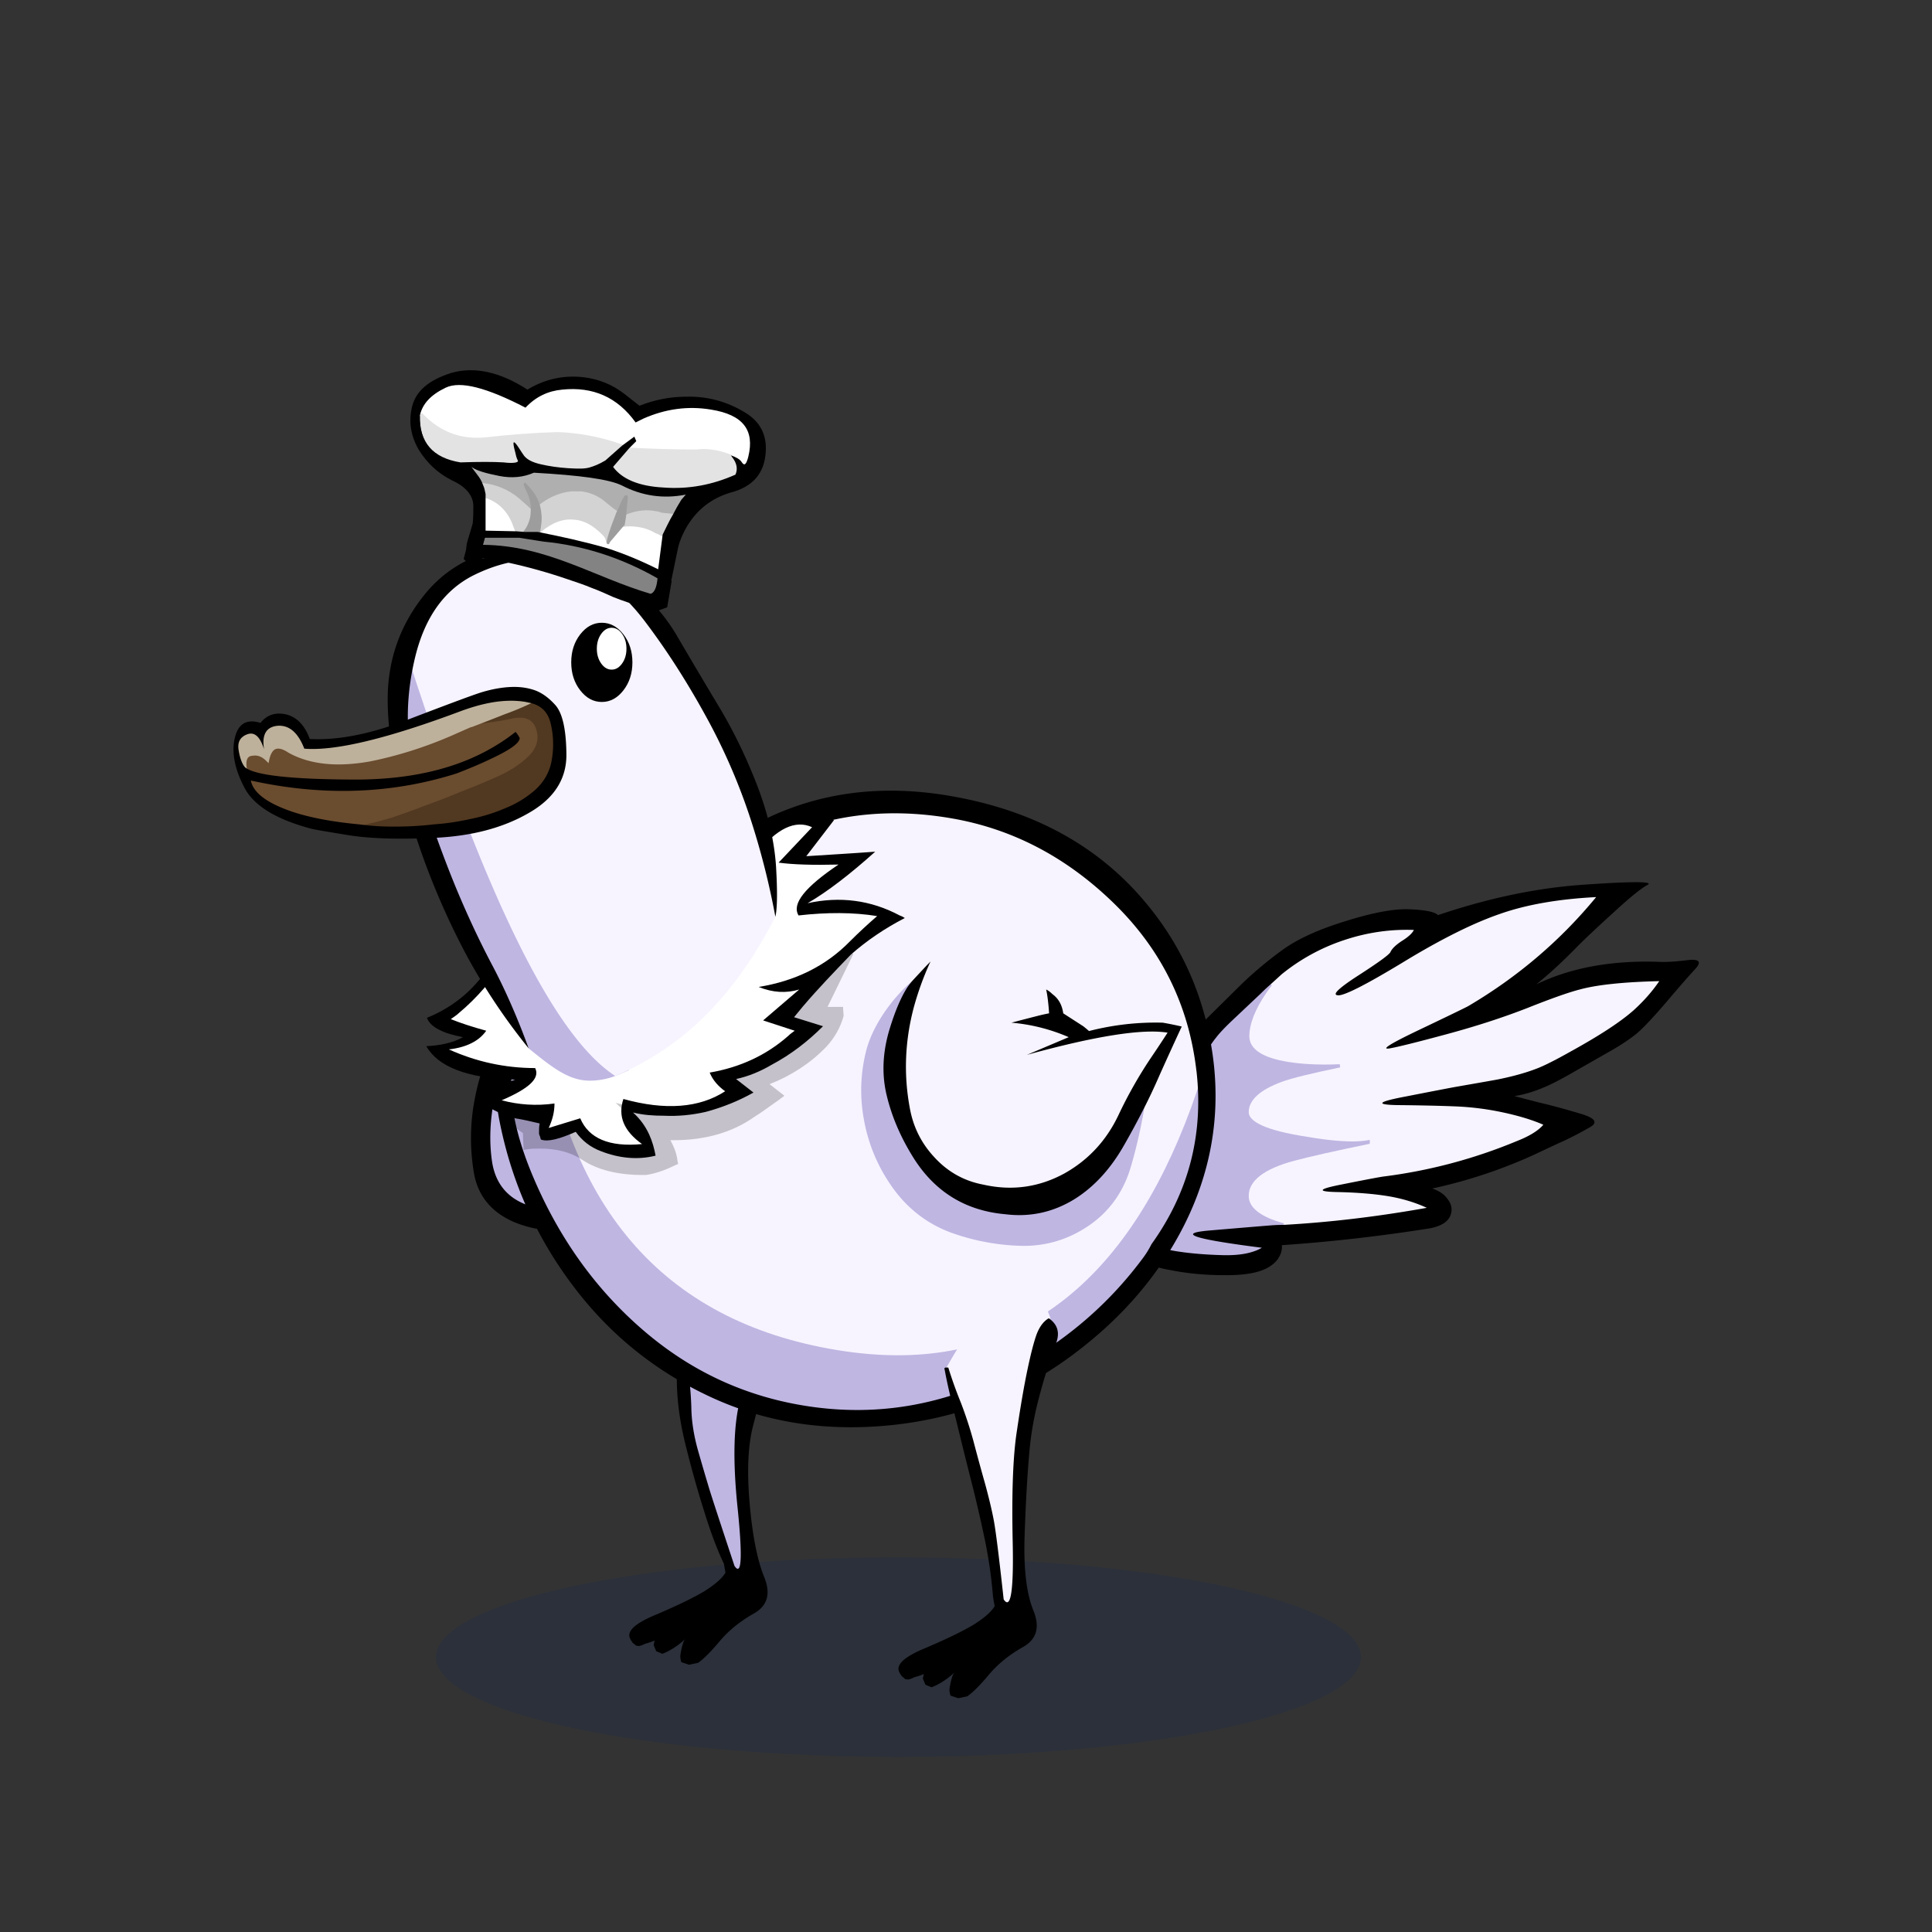
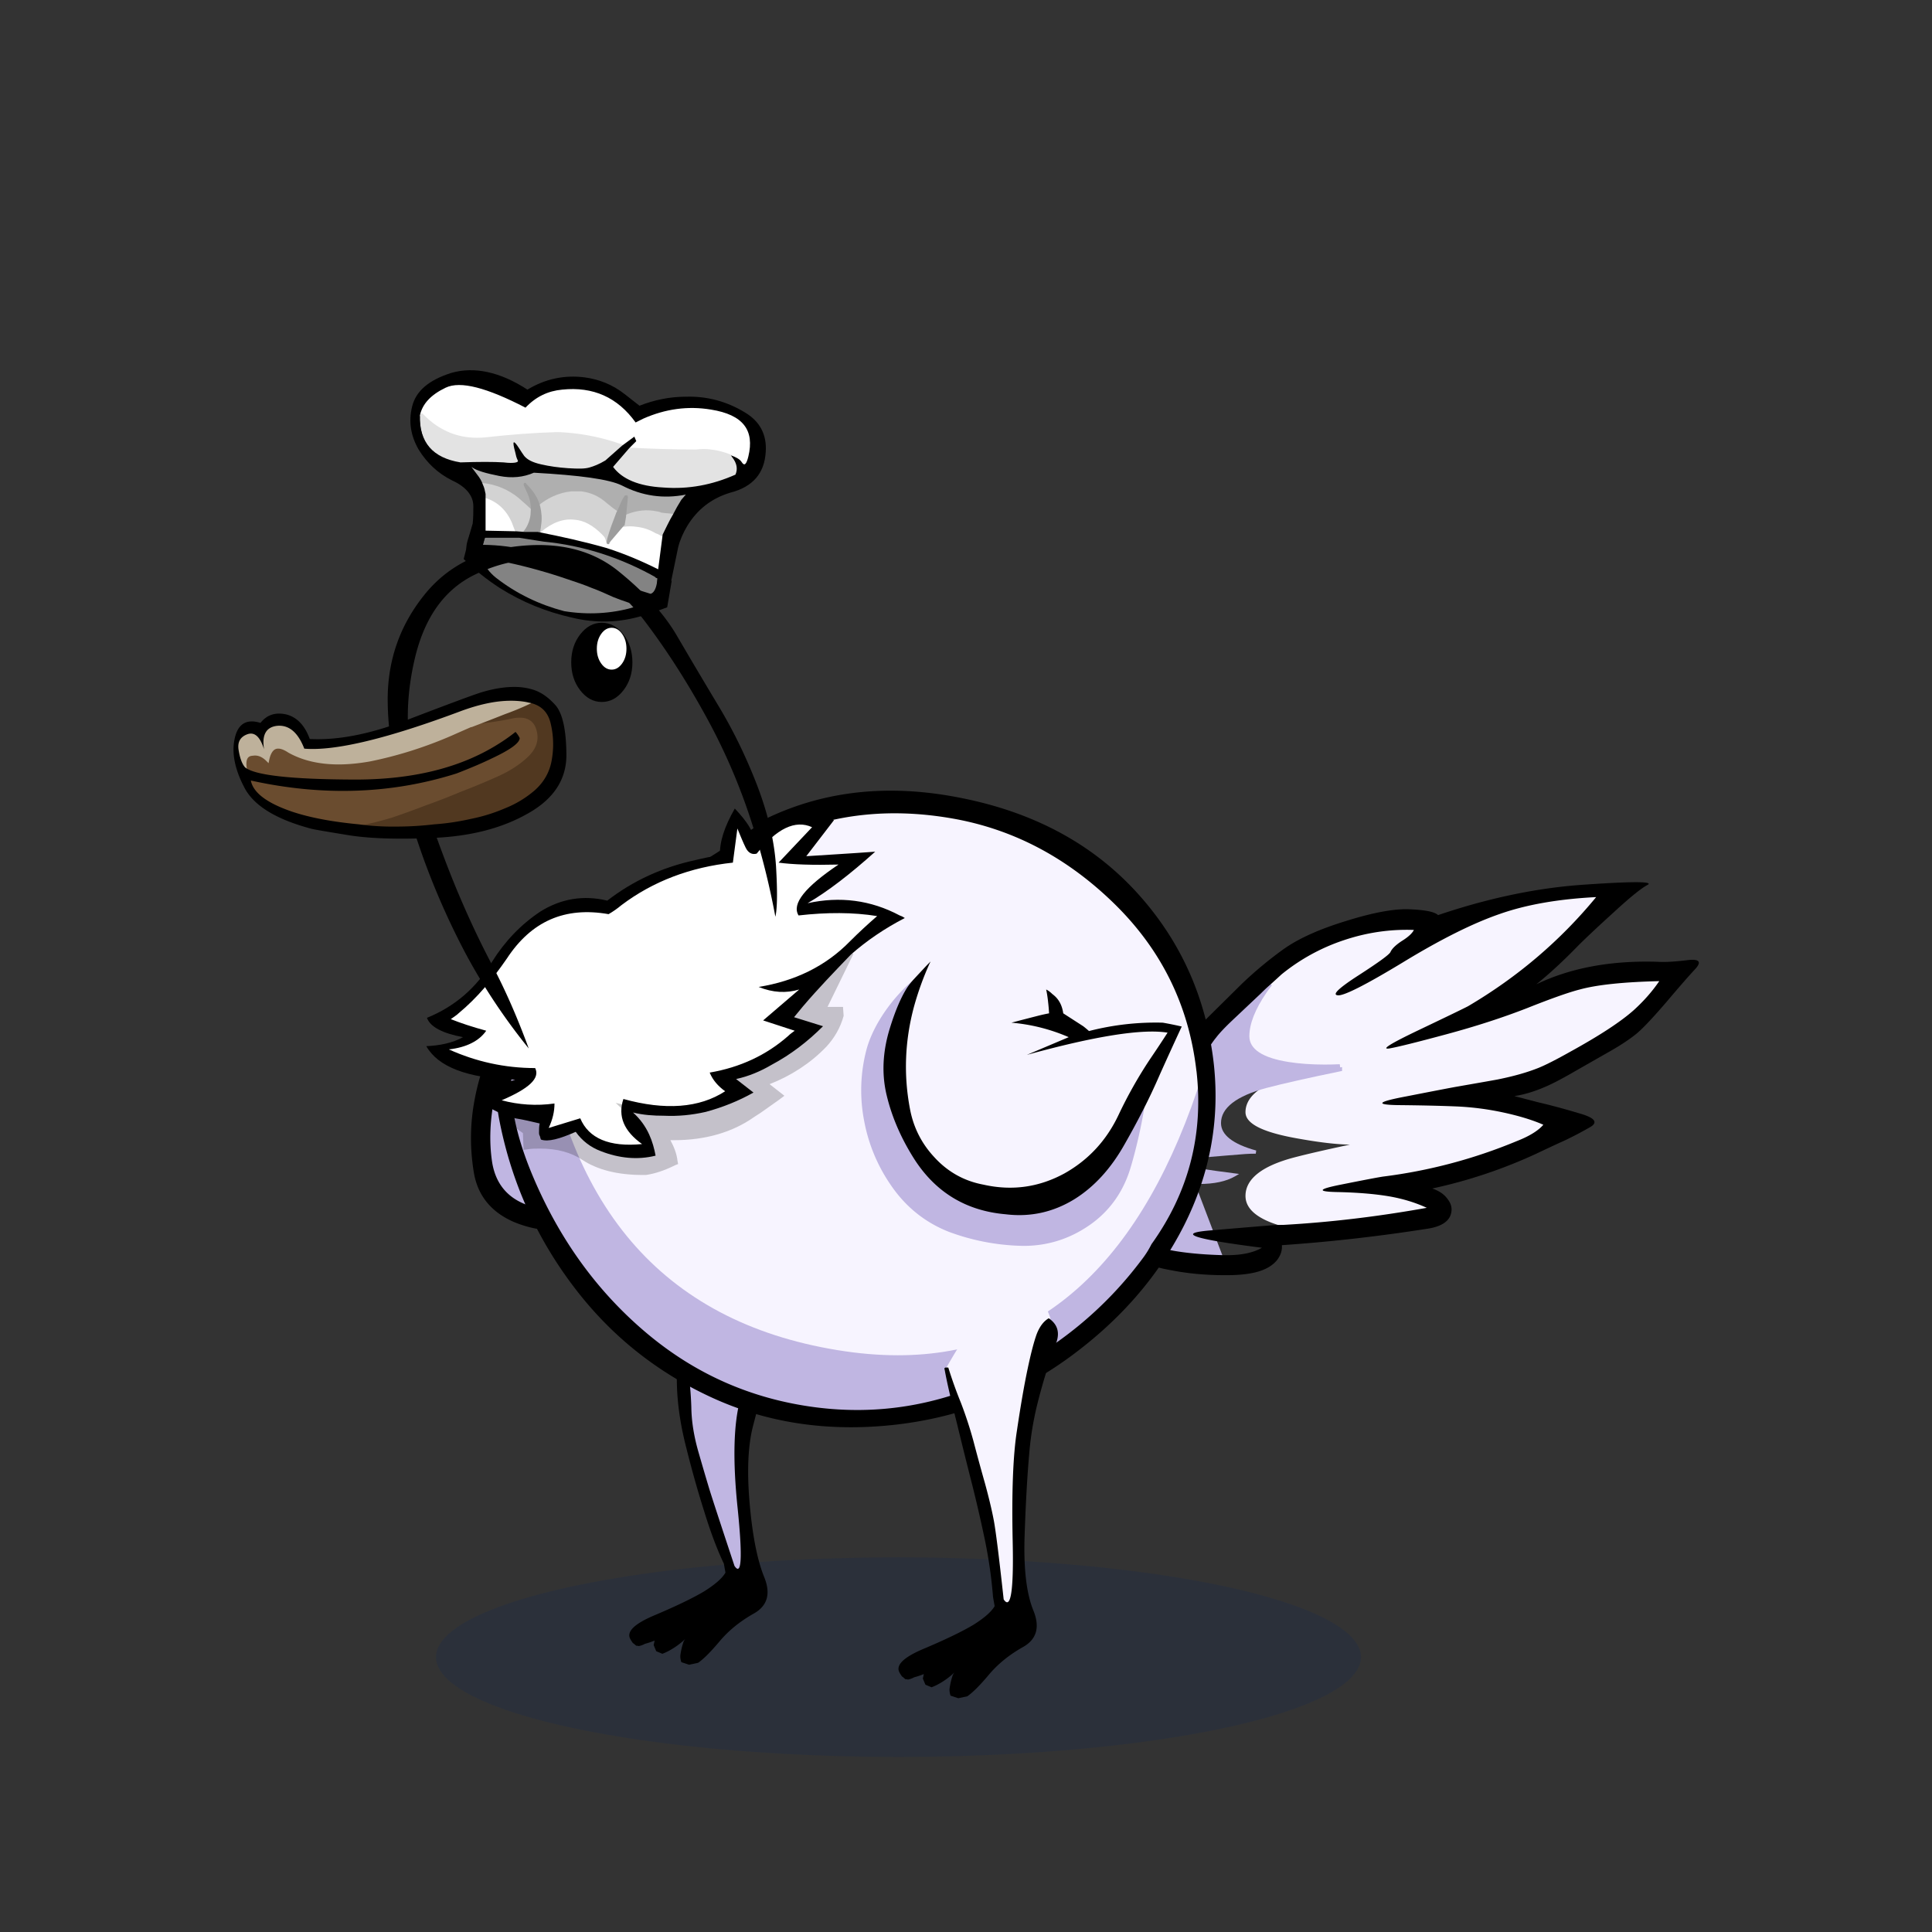
<svg xmlns="http://www.w3.org/2000/svg" x="0" y="0" version="1.1" viewBox="0 0 300 300" xml:space="preserve">
  <rect x="0" y="0" width="300" height="300" fill="#333333" stroke="none" />
  <style type="text/css">
.color__skin{fill:#f7f4ff;}
.color__skinDark{fill:#c0b6e2;}
.color__skinLight{fill:#fcf9ff;}
.color__beak{fill:#e5beff;}
</style>
  <ellipse cx="139.516" cy="257.319" rx="71.817" ry="15.5" opacity="0.15" fill="#002268" />
  <g id="Birb_Group">
    <g id="Left_Wing">
      <path d="m82.6 154.95-3.433 4.217-3.556 12.293-.333 11.207 3.661 5.056 8.839 1.778 7.722-2 3.45-2.6c6.768-21.177 1.318-31.16-16.35-29.951z" class="color__skinDark" />
      <path d="M82.4 154.85c-2.067 1.3-3.717 3.067-4.95 5.3a36.224 36.224 0 0 0-3.75 10.6c-.7 3.667-.75 7.383-.15 11.15.567 3.667 2.65 6.283 6.25 7.85 3.533 1.467 7.133 1.7 10.8.7 3.469-.898 6.252-2.748 8.35-5.55a17.42 17.42 0 0 1-1.65.9c-3.91 2.078-8.21 2.728-12.9 1.95-4.697-.737-7.364-3.204-8-7.4-.467-3.196-.317-6.613.45-10.25.801-3.645 2.367-7.962 4.7-12.95.418-.852.768-1.585 1.05-2.2l-.2-.1z" />
    </g>
    <g id="Leg2">
      <path d="M114.554 244.102c-.421 0-.714-.36-.922-.675-2.035-6.085-3.413-10.282-3.91-11.877a409.602 409.602 0 0 1-1.752-5.959c-.71-2.466-1.086-4.831-1.12-7.032-.065-2.129-.249-4.107-.543-5.876a47.647 47.647 0 0 0-1.334-5.383.498.498 0 0 1 .105-.48c4.169-4.68 9.383-7.227 15.494-7.567h.001c.248 0 .444.147.507.358a.5.5 0 0 1-.233.576 1.752 1.752 0 0 0-.782.901c-.688 1.802-1.354 4.001-1.979 6.532a863.927 863.927 0 0 1-2.603 9.613c-1.079 3.788-1.225 9.512-.436 17.015.773 7.623.474 9.125.034 9.612a.706.706 0 0 1-.527.242z" class="color__skinDark" />
      <path d="M106.8 212.6a47.974 47.974 0 0 0-1.35-5.45H105l-.15.1c0 .1.033.517.1 1.25s.117 2.717.15 5.95c.033 3.233.517 6.667 1.45 10.3.9 3.6 1.85 6.967 2.85 10.1.967 3.133 1.967 5.783 3 7.95l.25 1.4c-.5.867-1.6 1.833-3.3 2.9-1.733 1.033-4.25 2.25-7.55 3.65-3.3 1.367-4.6 2.633-3.9 3.8.067.133.15.267.25.4a.66.66 0 0 0 .3.3c.1.1.217.2.35.3.133 0 .267.017.4.05.333-.067.65-.183.95-.35.5-.133 1-.3 1.5-.5l-.15.7.4.95.95.4c.267-.1.533-.217.8-.35a11.692 11.692 0 0 0 2.75-1.95c-.1.133-.183.267-.25.4-.233.667-.4 1.367-.5 2.1-.033.333.017.7.15 1.1l1.2.4 1.4-.3c.833-.567 1.95-1.683 3.35-3.35 1.4-1.667 3.167-3.1 5.3-4.3s2.667-3.1 1.6-5.7c-1.067-2.633-1.817-6.45-2.25-11.45s-.25-9.017.55-12.05c.8-3.067 1.583-6.017 2.35-8.85.733-2.867 1.7-5.917 2.9-9.15.6-1.633.217-2.917-1.15-3.85-.167.067-.317.15-.45.25-.467.267-.8.65-1 1.15-.7 1.833-1.367 4.033-2 6.6a872.81 872.81 0 0 1-2.6 9.6c-1.1 3.867-1.25 9.6-.45 17.2.767 7.567.6 10.517-.5 8.85-2.1-6.333-3.383-10.25-3.85-11.75-.467-1.533-1.05-3.517-1.75-5.95s-1.067-4.733-1.1-6.9c-.067-2.166-.25-4.15-.55-5.95z" />
    </g>
    <g id="Body_Group">
      <g id="Tail">
        <g id="Tail_Inner">
          <path d="M199.233 190.442c-3.87-1.062-5.833-2.657-5.833-4.741 0-2.616 2.502-4.615 7.436-5.941 2.138-.562 5.083-1.24 8.777-2.022-2.021-.034-4.629-.333-7.757-.891-5.689-.965-8.456-2.321-8.456-4.146 0-2.106 1.838-3.852 5.464-5.185 1.225-.452 3.423-1.027 6.554-1.713-1.974-.012-3.792-.148-5.407-.405-4.32-.687-6.511-2.199-6.511-4.497 0-2.008.923-4.377 2.744-7.041.266-.399.557-.793.862-1.168.726-.659 1.291-1.176 1.724-1.575a31.014 31.014 0 0 1 9.74-5.353 30.898 30.898 0 0 1 10.988-1.613l.389.014-.174.348c-.291.581-.926 1.17-1.941 1.801-.915.6-1.49 1.152-1.702 1.638-.16.319-.872 1.018-5.044 3.71-2.812 1.813-3.329 2.438-3.415 2.632.02 0 .1.009.101.009.75 0 3.029-.894 9.999-5.115 5.788-3.526 10.817-6.04 14.947-7.472 4.135-1.467 9.223-2.364 15.119-2.664l.565-.029-.359.437c-5.56 6.758-12.276 12.48-19.966 17.007-.714.373-3.291 1.62-7.67 3.71-2.795 1.334-4.01 2.008-4.533 2.348 1.386-.259 4.299-.987 8.66-2.165 4.538-1.226 8.735-2.585 12.475-4.042 3.76-1.497 6.529-2.476 8.229-2.908 2.67-.734 6.845-1.175 12.406-1.309l.486-.012-.273.402c-1.074 1.577-2.399 3.089-3.938 4.494-2.008 1.807-5.354 4.005-9.949 6.534-2.125 1.196-3.783 2.042-4.924 2.513-1.739.702-3.874 1.313-6.346 1.813-.085.022-.936.179-6.507 1.151-.765.134-3.388.638-7.796 1.499-1.94.365-2.819.604-3.217.744.294.045.834.092 1.824.11 3.494.034 6.524.102 9.005.2 2.505.101 5.025.423 7.493.956 2.47.533 4.572 1.178 6.248 1.916l.309.136-.22.256c-.825.961-2.255 1.842-4.249 2.62a80.5 80.5 0 0 1-20.81 5.515c-.847.13-3.046.55-6.532 1.247-1.303.258-1.967.438-2.305.554.284.04.784.082 1.66.101 3.132.067 5.836.287 8.036.653 2.177.368 4.2.98 6.015 1.82l.72.333-.781.14c-7.602 1.361-15.098 2.255-22.28 2.654l-.04.002-.04-.01z" class="color__skin" />
-           <path d="M189.894 195.151c-2.573-.067-4.888-.254-6.881-.554-2.33-.337-4.067-.925-5.163-1.746-1.107-.866-1.894-2.087-2.34-3.631-.409-1.397-.479-2.865-.206-4.364.338-1.855 1.509-4.49 3.481-7.832l7.901-13.152c.803-1.339 1.466-2.325 1.971-2.932.499-.665 1.367-1.584 2.571-2.721l4.399-4.15c.53-.53 1.04-1.006 1.509-1.408l.356.348c-.295.362-.576.742-.835 1.131-1.765 2.582-2.658 4.856-2.658 6.762 0 2.015 2.049 3.361 6.089 4.003 1.667.266 3.555.4 5.611.4.754 0 1.533-.018 2.339-.054l.062.495c-4.5.927-7.55 1.68-9.063 2.239-3.408 1.254-5.137 2.841-5.137 4.716 0 1.044 1.396 2.526 8.042 3.653 3.301.588 6.009.886 8.051.886.934 0 1.745-.063 2.411-.186l.296-.054v.605l-.2.041c-5.014 1.029-8.895 1.902-11.536 2.597-4.687 1.26-7.063 3.097-7.063 5.458 0 1.831 1.839 3.264 5.466 4.259l-.066.491c-.528 0-1.056.017-1.584.05-.932.065-4.146.332-9.645.799-1.641.129-2.246.28-2.468.367.457.255 2.423.826 10.378 1.836l.733.093-.639.371c-1.361.791-3.249 1.192-5.61 1.192 0 0-.378-.003-.572-.008z" class="color__skinDark" />
+           <path d="M189.894 195.151c-2.573-.067-4.888-.254-6.881-.554-2.33-.337-4.067-.925-5.163-1.746-1.107-.866-1.894-2.087-2.34-3.631-.409-1.397-.479-2.865-.206-4.364.338-1.855 1.509-4.49 3.481-7.832l7.901-13.152c.803-1.339 1.466-2.325 1.971-2.932.499-.665 1.367-1.584 2.571-2.721l4.399-4.15c.53-.53 1.04-1.006 1.509-1.408l.356.348c-.295.362-.576.742-.835 1.131-1.765 2.582-2.658 4.856-2.658 6.762 0 2.015 2.049 3.361 6.089 4.003 1.667.266 3.555.4 5.611.4.754 0 1.533-.018 2.339-.054l.062.495l.296-.054v.605l-.2.041c-5.014 1.029-8.895 1.902-11.536 2.597-4.687 1.26-7.063 3.097-7.063 5.458 0 1.831 1.839 3.264 5.466 4.259l-.066.491c-.528 0-1.056.017-1.584.05-.932.065-4.146.332-9.645.799-1.641.129-2.246.28-2.468.367.457.255 2.423.826 10.378 1.836l.733.093-.639.371c-1.361.791-3.249 1.192-5.61 1.192 0 0-.378-.003-.572-.008z" class="color__skinDark" />
          <path d="M209.05 143c-4.267 1.3-7.567 2.8-9.9 4.5a60.12 60.12 0 0 0-6.35 5.3l-8.95 8.85c-.9 2.333-1.4 3.7-1.5 4.1-.133.367-.217.567-.25.6-.067.033-.35.383-.85 1.05l-3.75 6.1c-1.367 2.267-2.35 4.017-2.95 5.25-1 2-1.65 3.883-1.95 5.65-.367 2.1-.267 4.1.3 6 .633 2.1 1.733 3.7 3.3 4.8 1.267.933 3.167 1.617 5.7 2.05 2.867.567 6 .817 9.4.75 2.233-.067 3.95-.383 5.15-.95.8-.367 1.433-.85 1.9-1.45.533-.733.767-1.483.7-2.25 7.333-.5 14.75-1.333 22.25-2.5 2.067-.267 3.35-.917 3.85-1.95.433-.967.3-1.883-.4-2.75-.5-.7-1.283-1.233-2.35-1.6 5.567-1.2 10.95-3 16.15-5.4 1.533-.733 3-1.417 4.4-2.05a56.583 56.583 0 0 0 4-2.1c1.233-.733.683-1.433-1.65-2.1-2.333-.7-4.5-1.283-6.5-1.75l-3.65-.95c1.567-.233 3.25-.75 5.05-1.55 1.133-.5 2.7-1.333 4.7-2.5l5.35-3.05c1.667-.967 3-1.867 4-2.7 1-.867 2.517-2.483 4.55-4.85 2-2.367 3.5-4.083 4.5-5.15.967-1.1.517-1.533-1.35-1.3-1.9.233-3.4.317-4.5.25-7.267-.233-13.567.933-18.9 3.5 2-1.6 4.15-3.583 6.45-5.95 1.267-1.267 3.15-3.033 5.65-5.3 2.5-2.3 4.233-3.7 5.2-4.2.933-.533-2.25-.55-9.55-.05-7.367.467-15.033 2.05-23 4.75-.5-.5-1.933-.8-4.3-.9-2.367-.133-5.683.467-9.95 1.8m-17.65 15.4 4.4-4.15c.533-.533 1.033-1 1.5-1.4.7-.633 1.267-1.15 1.7-1.55a30.627 30.627 0 0 1 9.65-5.3c3.567-1.2 7.2-1.733 10.9-1.6-.267.533-.883 1.1-1.85 1.7-.967.633-1.567 1.217-1.8 1.75-.2.4-1.85 1.6-4.95 3.6s-4.167 3.033-3.2 3.1c.933.1 4.317-1.617 10.15-5.15 5.8-3.533 10.767-6.017 14.9-7.45 4.133-1.467 9.15-2.35 15.05-2.65-5.567 6.767-12.2 12.417-19.9 16.95-.7.367-3.25 1.6-7.65 3.7s-5.917 3.05-4.55 2.85c1.333-.233 4.283-.967 8.85-2.2 4.567-1.233 8.733-2.583 12.5-4.05 3.767-1.5 6.5-2.467 8.2-2.9 2.667-.733 6.783-1.167 12.35-1.3-1.067 1.567-2.367 3.05-3.9 4.45-2 1.8-5.3 3.967-9.9 6.5-2.133 1.2-3.767 2.033-4.9 2.5-1.733.7-3.833 1.3-6.3 1.8-.133.033-2.3.417-6.5 1.15-.767.133-3.367.633-7.8 1.5-4.433.833-4.883 1.283-1.35 1.35 3.5.033 6.5.1 9 .2s4.983.417 7.45.95c2.467.533 4.533 1.167 6.2 1.9-.8.933-2.183 1.783-4.15 2.55a79.835 79.835 0 0 1-20.75 5.5c-.867.133-3.05.55-6.55 1.25-3.533.7-3.733 1.083-.6 1.15s5.8.283 8 .65c2.167.367 4.15.967 5.95 1.8-7.633 1.367-15.05 2.25-22.25 2.65-.533 0-1.067.017-1.6.05-.933.067-4.15.333-9.65.8-5.5.433-2.867 1.333 7.9 2.7-1.433.833-3.45 1.217-6.05 1.15-2.567-.067-4.85-.25-6.85-.55-2.3-.333-3.983-.9-5.05-1.7-1.067-.833-1.817-2-2.25-3.5-.4-1.367-.467-2.783-.2-4.25.333-1.833 1.483-4.417 3.45-7.75l7.9-13.15c.8-1.333 1.45-2.3 1.95-2.9.5-.666 1.35-1.566 2.55-2.7z" />
        </g>
      </g>
      <g id="Body">
        <path d="M133.105 219.945c-2.236 0-4.519-.152-6.787-.453-9.945-1.319-18.882-5.264-26.563-11.726-7.652-6.438-13.649-14.672-17.826-24.474-4.247-9.966-4.68-17.891-1.288-23.556.939-1.577 2.096-3.201 3.438-4.823l1.508-1.825.256 2.354c3.303 30.361 18.264 47.932 44.467 52.222 3.14.519 6.203.781 9.104.781h.004c21.288-.002 36.572-14.248 45.427-42.345l1.948.19c1.112 10.018-1.288 19.246-7.136 27.429-.417.824-.909 1.61-1.462 2.337-5.898 7.92-13.592 14.212-22.86 18.694-7.181 3.448-14.659 5.195-22.23 5.195.001 0 .001 0 0 0z" class="color__skinDark" />
        <path d="M139.419 210.445c-3.012 0-6.186-.271-9.432-.808-27.198-4.453-42.719-22.614-46.131-53.979l-.046-.422.271-.326c3.374-4.056 8.093-8.318 14.027-12.667 7.625-5.652 15.569-10.217 23.606-13.566 5.396-2.249 11.183-3.389 17.2-3.389 3.061 0 6.245.295 9.463.877 9.491 1.729 18.044 6.278 25.422 13.52 7.366 7.23 11.721 16.06 12.943 26.245.013.108.082.543.082.543l-.071.228c-9.147 29.025-25.074 43.744-47.334 43.744-.001 0 .001 0 0 0z" class="color__skin" />
        <path d="M188.05 162.2c-1.567-9.1-5.467-17.033-11.7-23.8-6.833-7.4-15.8-12.217-26.9-14.45-11.1-2.267-21.183-1.25-30.25 3.05-2.7 2.033-6.117 4.333-10.25 6.9a271.82 271.82 0 0 0-21.85 14.95c-8.4 6.267-11.583 14.65-9.55 25.15 1.867 9.567 5.75 18.217 11.65 25.95 5.633 7.4 12.7 13.067 21.2 17s17.817 5.383 27.95 4.35c10.1-1.033 19.2-4.45 27.3-10.25 8.067-5.8 14.133-12.717 18.2-20.75 4.005-7.95 5.555-16.25 4.65-24.9a49.781 49.781 0 0 0-.45-3.2m-2.3 3.85c.015.126.032.243.05.35 1.093 9.836-1.24 18.77-7 26.8-.4.8-.867 1.55-1.4 2.25-5.833 7.833-13.333 13.967-22.5 18.4-9.167 4.4-18.65 5.95-28.45 4.65-9.8-1.3-18.483-5.133-26.05-11.5s-13.417-14.4-17.55-24.1c-4.133-9.7-4.583-17.25-1.35-22.65.918-1.542 2.034-3.109 3.35-4.7 3.337-4.012 7.954-8.179 13.85-12.5 7.6-5.633 15.4-10.117 23.4-13.45 8-3.333 16.7-4.15 26.1-2.45 9.333 1.7 17.633 6.117 24.9 13.25 7.233 7.1 11.45 15.65 12.65 25.65z" />
      </g>
      <g id="Neck">
        <path d="M97.9 178.55c-4 0-6.8-1.3-8.2-4l-5.9 1.9.7-1.5c.4-.9.7-1.8.8-2.6-.7.1-1.5.1-2.2.1-1.9 0-3.7-.3-5.5-.8l-1.9-.6 1.8-.8c3.8-1.6 4.7-2.7 4.9-3.3 0-.1.1-.2.1-.3-4.6-.1-9-1.1-13.2-3l-2.3-1 2.5-.3c2-.2 3.6-.9 4.6-1.8-1.7-.5-3.2-1-4.5-1.5l-1.3-.5 1.2-.7c.4-.2.8-.5 1.2-.8 2.8-2.4 5.3-5.2 7.3-8.3 3.3-5 7.7-7.5 13-7.5 1 0 2.1.1 3.2.3.6-.4 1.2-.7 1.7-1.2 4.9-3.7 10.6-6 17.1-6.7l.7-4.9 1.3-.2c.5 1.2.9 2.2 1.3 2.9.3.6.6.6.7.6 2.5-3.1 4.9-4.6 7.2-4.6.7 0 1.4.1 2 .4l.9.4-5 5.2c1.4.2 3 .3 4.8.3 1 0 2.1 0 3.2-.1l2.5-.1-2 1.4c-4.2 2.8-6.4 5.1-6.1 6.6 2.1-.3 4.1-.4 6-.4 2.1 0 4.1.2 6 .5l1.5.2-1.1 1c-1.5 1.3-2.9 2.6-4.2 3.9-3.2 3.2-7.1 5.5-11.6 6.7h.6c.8 0 1.6-.1 2.3-.3l.7 1.2-4.7 4 5.1 1.6-1.3.8c-.3.3-.7.5-1 .8-3.3 2.9-7.2 4.8-11.7 5.7.4.7 1 1.3 1.8 1.9l.8.6-.9.6c-2.5 1.6-5.4 2.4-8.7 2.4-2.1 0-4.4-.3-6.9-1-.4 2.1.5 3.9 2.9 5.6l1.6 1.1-1.9.2c-.7-.1-1.3-.1-1.9-.1z" fill="#FFFFFF" />
        <path d="M132.1 148.25c2.5-2.2 5.3-4.1 8.4-5.7-.3-.2-.5-.3-.8-.4-4.5-2.4-9.3-3-14.3-1.9 3.1-1.8 6.6-4.5 10.5-8-4.1.3-7.7.5-10.7.7l4.3-5.6c-5.1-2.1-9.2-1.1-12.4 3-.1-1.2-1.1-2.8-3-4.8-1.6 2.8-2.4 5.2-2.3 7.3-1.3.1-2.5.4-3.8.7-5.1 1.1-9.7 3.2-13.7 6.3-3.7-.9-7.2-.3-10.4 1.7-3 2-5.5 4.6-7.5 7.8-2.4 4-5.7 6.9-10.1 8.7.5 1.4 2.4 2.4 5.6 3-1.6.9-3.6 1.3-5.7 1.4 1.8 3.2 6.4 5 13.8 5.2-2.2.6-3.9 1.8-5.2 3.6 1.2.8 2.5 1.5 3.9 2 .4.1.9.3 1.3.4 1.3.2 2.5.5 3.8.8-.1.5-.1.9-.1 1.4 0 .2 0 .3.1.5s.1.4.2.6c1.1.4 2.9-.1 5.4-1.2 1 1.4 2.3 2.4 3.9 3 2.8 1.1 5.7 1.4 8.5.7-.2-1.1-.5-2.2-1-3.3-.6-1.3-1.4-2.4-2.5-3.4 1.6.4 3.2.5 4.8.5 2.2.1 4.3-.1 6.5-.6 2.6-.7 5.1-1.7 7.4-3l-2.7-2.1c1.9-.4 3.8-1.2 5.5-2.2 3-1.6 5.6-3.6 8-6l-4.5-1.4c.5-.6.9-1.1 1.4-1.7 2.3-2.7 4.8-5.3 7.4-8m4.1-6c-1.5 1.3-2.9 2.6-4.2 3.9-3.8 3.9-8.6 6.2-14.2 7.1 2.2.9 4.3 1 6.3.4l-5.6 4.8 4.9 1.6c-.4.3-.7.5-1 .8-3.4 3-7.5 4.9-12.2 5.7.5 1.2 1.3 2.1 2.4 2.9-4 2.6-9.3 3-15.8 1.2-.9 2.7.1 5 2.9 7-5.1.5-8.3-.9-9.6-4l-4.9 1.5c.6-1.3.9-2.5.9-3.8-2.8.4-5.6.2-8.2-.5 4.2-1.8 6-3.4 5.2-5-4.7 0-9.2-1-13.4-2.9 2.7-.3 4.7-1.3 5.8-2.9-2.2-.6-4-1.2-5.5-1.8.4-.3.9-.6 1.2-.9 2.9-2.4 5.3-5.3 7.5-8.5 3.8-5.8 9-8.1 15.8-6.9.7-.4 1.4-.9 2-1.4 4.9-3.7 10.7-5.9 17.3-6.6l.7-5.3c.5 1.2.9 2.2 1.3 3 .4.8 1 1.1 1.7.9 3.1-3.9 6-5.3 8.6-4.1l-5.2 5.5c2.2.3 5.3.4 9.3.3-5.2 3.5-7.3 6.1-6.2 7.9 4.4-.5 8.5-.5 12.2.1z" />
        <g opacity="0.208">
          <path d="M99.8 182.45c-3.9 0-7-.8-9.3-2.3-1.8-1.2-4-1.8-6.6-1.8-.6 0-1.3 0-1.9.1l-.7.1-.1-2.6-2.9-2.1.6-1.2 1.3.4c1.2.2 2.5.5 3.7.7l.6.1-.1.6c-.1.4-.1.9-.1 1.3v.4l.1.1h.3c1 0 2.4-.4 4.2-1.3l.5-.3.3.5c.9 1.3 2.1 2.2 3.6 2.7 1.7.7 3.4 1 5.1 1 .8 0 1.6-.1 2.3-.2-.2-.8-.5-1.6-.9-2.5-.5-1.1-1.3-2.2-2.3-3.1l-1.9-1.8 2.5.6c1.5.4 3.1.5 4.7.5h1c1.8 0 3.5-.2 5.3-.7 2.2-.6 4.3-1.4 6.3-2.5l-2.9-2.4 1.4-.3c1.8-.4 3.6-1.1 5.4-2.1 2.6-1.4 4.9-3.1 7-5.1l-4.5-1.4.7-.8c.5-.6.9-1.1 1.4-1.7 2.3-2.7 4.9-5.4 7.5-8l1.1.8-4 8.2h2.4l.1 1.4c-.5 1.8-1.4 3.4-2.7 4.8-2.5 2.6-5.5 4.5-8.8 5.8l2.3 1.8-.8.6c-1.3.9-2.6 1.9-3.9 2.7-3.4 2.4-7.6 3.6-12.5 3.6h-.5c.6 1.1 1 2.2 1.1 3.2l.1.5-.5.2c-1.6.8-3.1 1.3-4.5 1.5h-.5z" />
        </g>
      </g>
      <g id="Head_Group">
        <g id="Head_Group_Inner">
          <g class="Crown">
            <path d="M88.7 95.3c-.4 0-.8-.1-1.1-.2-3.9-1-7.5-2.8-10.7-5.2-2.2-1.7-2.8-3.9-1.8-6.5 0-.1.1-.2.2-.2h5.3c1.3.2 2.5.4 3.8.6 1 0 2 .1 3.1.2 5.3.6 10.2 2.5 14.7 5.5.1.1.1.1.1.2l-.3 3.5c0 .1-.1.2-.2.2-1.1.3-2.3.6-3.4.9-3.1 1.1-6.4 1.4-9.7 1z" fill="#838383" />
            <path d="m102.3 89.7-.6-.1c.1.1.3.2.4.2l-.3 3.5c-1.1.3-2.3.6-3.4 1-3.5 1-7.1 1.2-10.8.6-3.8-1-7.4-2.7-10.6-5.2-2.1-1.7-2.7-3.7-1.7-6.2h.2l-.4-.1-2.1-.5-1 3.9c1.7 1.7 3.6 3.2 5.6 4.5 3.5 2.2 7.2 3.7 11.2 4.6 3.7.9 7.4.8 11-.3 1.3-.4 2.5-.8 3.8-1.3l.7-4.1-2-.5z" />
          </g>
          <g id="Head">
-             <path d="M91.577 167.806c-3.228 0-5.784-2.026-9.261-4.832l-.216-.174-.095-.261c-1.71-4.67-4.42-8.33-6.39-12.073-2.039-3.844-4.004-8.045-5.839-12.483-1.834-4.469-3.761-9.792-5.727-15.822-2.014-6.178-2.258-12.782-.726-19.628l.124-.552 1.792-.597.312.957c11.58 35.531 21.899 56.657 30.672 62.791l1.471 1.028-1.648.71a11.267 11.267 0 0 1-4.469.936z" class="color__skinDark" />
-             <path d="M95.077 166.77c-9.184-6.421-19.365-26.985-31.115-62.853l-1.014.338.375-1.718c.05-.227.102-.452.156-.674 1.591-6.617 4.918-11.182 9.889-13.564 3.281-1.584 6.569-2.388 9.769-2.388 1.698 0 3.405.227 5.072.674 4.767 1.288 9.053 4.421 12.74 9.314 3.58 4.717 7.006 10.111 10.183 16.028a94.396 94.396 0 0 1 6.824 16.377c1.438 4.649 1.547 9.158 2.383 13.709l.062.337-.158.304c-5.774 11.138-13.219 19.388-24.19 24.211l-.515.227-.461-.322z" class="color__skin" />
            <path d="M65.75 92.55c-3.667 4.633-5.517 9.933-5.55 15.9 0 3.933.5 7.817 1.5 11.65a155.58 155.58 0 0 0 3.95 12.9 116.797 116.797 0 0 0 6.75 15.25c2.767 5.133 6 9.983 9.7 14.55-1.733-4.733-3.6-9-5.6-12.8-2.033-3.833-3.967-7.967-5.8-12.4-1.833-4.467-3.733-9.717-5.7-15.75-1.967-6.033-2.2-12.4-.7-19.1.048-.219.098-.436.15-.65 1.526-6.343 4.642-10.643 9.35-12.9 4.833-2.333 9.55-2.883 14.15-1.65 4.567 1.233 8.633 4.217 12.2 8.95 3.567 4.7 6.933 10 10.1 15.9a92.842 92.842 0 0 1 6.75 16.2 119.834 119.834 0 0 1 3.4 13.75c.3-1.3.333-3.917.1-7.85-.267-3.967-1.25-8.167-2.95-12.6-1.733-4.467-3.75-8.6-6.05-12.4a1072.86 1072.86 0 0 1-6.4-10.8c-1.967-3.367-4.967-6.683-9-9.95-4.033-3.3-9.217-4.617-15.55-3.95-6.333.667-11.267 3.25-14.8 7.75z" />
          </g>
          <g class="Eye">
            <path d="M96.8 107.2c.933-1.2 1.4-2.65 1.4-4.35s-.467-3.15-1.4-4.35c-.933-1.2-2.05-1.8-3.35-1.8-1.3 0-2.417.6-3.35 1.8-.933 1.2-1.4 2.65-1.4 4.35s.467 3.15 1.4 4.35c.933 1.2 2.05 1.8 3.35 1.8 1.3 0 2.417-.6 3.35-1.8z" />
            <path d="M96.598 103.029c.452-.634.678-1.4.678-2.299s-.226-1.665-.678-2.299-.993-.951-1.622-.951c-.629 0-1.17.317-1.622.951-.452.634-.678 1.4-.678 2.299s.226 1.665.678 2.299c.452.634.993.951 1.622.951.629 0 1.17-.317 1.622-.951z" fill="#FFFFFF" />
          </g>
          <g class="Crown">
-             <path d="m78.5 86.7 5.8 1.7 4.7 1.4 6.7 2.3 3.4.7 1.5.4 1.2-.3c.1 0 .2-.1.2-.2l.5-2.8c0-.1 0-.2-.1-.2-4.5-3-9.5-4.9-14.7-5.5-1-.1-2.1-.2-3.1-.2-1.3-.2-2.5-.4-3.8-.6h-5.3c-.1 0-.2.1-.2.2-.4 1.1-.5 2.1-.4 3.1 1-.1 3.6 0 3.6 0z" fill="#838383" />
            <path d="M102.2 88.6c-2.6-1.3-5.3-2.4-8-3.3-3.5-1-7.1-1.8-10.7-2.5-.1 0-.2-.1-.2-.2s0-.2.1-.3l.2-.2c1.9-1.6 3.8-2.2 5.6-2 1.6.2 3.1 1 4.6 2.5.3.2.5.5.7.8l.1.3 2-2.4s.1-.1.2-.1c.7-.1 1.4-.1 2.1 0 1.1.1 2.2.5 3.2 1.1.3.1.7.3 1.1.5.1.1.1.1.1.2l-.7 5.4c0 .1-.1.2-.1.2h-.3zm-26.8-6c-.1 0-.2-.1-.2-.2v-5.2c0-.1 0-.2.1-.2s.1-.1.2 0c2.1.7 3.6 2.1 4.5 4.2.1.3.2.5.3.8l.2.5v.2s-.1.1-.2.1c-.1-.1-4.9-.2-4.9-.2zm-2.9-14.2c-2.7-.3-5.2-1.6-7.3-3.8-.1-.1-.1-.1-.1-.2.4-1.8 1.8-3.3 4.2-4.4.9-.4 2-.5 3.3-.4 2.3.3 5.4 1.4 9.1 3.4 1.6-1.6 3.5-2.5 5.7-2.8 1.1-.1 2.2-.1 3.2 0 3.3.4 6.1 2.1 8.3 5 .3-.2.7-.4 1-.5 3.1-1.4 6.3-1.9 9.7-1.5.3 0 .7.1 1 .2 2.6.5 4.4 1.4 5.3 2.8.8 1.2 1 2.9.5 4.8-.2.7-.4 1.4-.9 1.4-.2 0-.3-.1-.5-.4-.3-.4-.8-.8-1.6-1-1-.4-2-.7-3-.8-.7-.1-1.5-.1-2.2 0-3.4 0-6.9-.1-10.5-.3-.1 0-.2-.1-.2-.2s0-.2.1-.3l1-1-.1-.3-1.6 1.2c-.1 0-.1.1-.2 0h-.1c-2.4-.9-4.9-1.4-7.4-1.7-.9-.1-1.9-.2-2.9-.2-3.6.1-7.3.4-10.9.8-.9.3-1.9.3-2.9.2z" fill="#FFFFFF" />
            <path d="M101.6 76c-3.2-.4-5.4-1.5-6.6-3.2-.1-.1-.1-.2 0-.3l2.5-2.9c.1-.1.1-.1.2-.1 3.5.2 7 .3 10.4.3.8-.1 1.6-.1 2.3 0 1 .1 2.1.4 3.1.8.1 0 .1.1.1.1 0 .1.1.1.2.2.8 1 1 2 .5 3 0 .1-.1.1-.1.1-3.6 1.6-7.4 2.3-11.3 2.1-.4 0-.8-.1-1.3-.1zm-29.9-4c-4.5-.7-6.7-3.3-6.5-7.6 0-.1.1-.2.2-.2h.1c.1 0 .1 0 .2.1 2 2.1 4.4 3.3 7 3.6.9.1 1.9.1 2.8 0 3.6-.4 7.3-.7 10.9-.8 1 0 2 .1 2.9.2 2.5.3 5.1.9 7.5 1.8.1 0 .1.1.2.2 0 .1 0 .2-.1.2l-2.6 2.3c-1 .6-1.9 1-2.6 1.2-.7.2-1.8.2-3.4.1-.4 0-.8-.1-1.1-.1-1.2-.3-2.2-.4-3.2-.7-1.3-.3-2.2-.8-2.7-1.4-.2-.4-.5-.8-.8-1.2-.1-.2-.2-.4-.3-.5 0 .2.1.5.2.9.1.5.2.9.3 1.2.1.1 0 .3 0 .4-.2.2-.6.4-2.4.3-1.5-.1-3.7-.1-6.6 0z" fill="#E3E3E3" />
            <path d="M82.6 79.7c-.1 0-.1 0-.1-.1-.7-.7-1.5-1.4-2.3-2.1-1.5-1.2-3.3-1.9-5.3-2.2-.1 0-.2-.1-.2-.2-.2-.6-.5-1.1-.9-1.5l-.9-1.2c-.1-.1 0-.2 0-.3.1-.1.1-.1.2-.1h.1c.8.5 2.2 1 4.2 1.4.3 0 .5.1.8.1 1.6.2 3.2 0 4.5-.6h.1c2.9.1 5.4.3 7.4.6 3 .4 5.2.8 6.4 1.4 1.6.8 3.3 1.4 5.1 1.6 1.5.2 3.1.1 4.7-.2h.1c.1 0 .1.1.2.1.1.1.1.2 0 .3-.2.3-.4.5-.5.8-.5.7-.9 1.5-1.3 2.3 0 .1-.1.1-.2.1-.6 0-1.2-.1-1.9-.2-.5-.1-.9-.2-1.3-.2-1.5-.2-3 .1-4.3.8H97c-.1-.1-.1-.1-.1-.2l.2-1.8v.1c-.2.4-.4.8-.5 1.2 0 .1-.1.1-.2.1h-.2c-.7-.4-1.4-.9-2-1.5-1-1-2.3-1.5-3.7-1.7-.5-.1-1-.1-1.5 0-1.8.2-3.5.9-4.9 2.2-.1 0-.1.1-.2.1s-.1-.1-.2-.2c-.2-.8-.5-1.5-.9-2.1.4 1 .6 2 .5 2.9 0 .1-.1.2-.2.2-.4.1-.4.1-.5.1z" fill="#AFAFAF" />
            <path d="M94.4 84.5c-.1 0-.2-.1-.2-.1l-.2-.7c-.1-.3-.3-.5-.5-.7-1.4-1.4-2.8-2.2-4.3-2.3-1.7-.2-3.4.4-5.2 1.9l-.2.2c-.1.1-.1.1-.2.1h-.1c-.1 0-.2-.1-.1-.3v-.2c.1-.3.1-.5.1-.8.1-1 .1-1.9-.1-2.8 0-.1 0-.2.1-.2 1.5-1.3 3.3-2.1 5.2-2.3h1.6c1.5.2 2.8.8 3.9 1.8.6.5 1.2 1 1.9 1.4.1.1.1.2.1.3-.5 1.3-1 2.6-1.4 3.9l-.1.6c0 .1-.1.2-.3.2.1 0 .1 0 0 0zm-14.2-1.8c-.1 0-.2-.1-.2-.2l-.2-.5c-.1-.3-.2-.5-.3-.8-.8-1.9-2.2-3.3-4.2-3.9-.1 0-.2-.1-.2-.2v-.5c-.1-.5-.2-.9-.4-1.3v-.2c.1-.1.1-.1.2-.1 2.1.2 4 1 5.6 2.3.8.7 1.6 1.4 2.3 2.1.1.1.1.1.1.2-.1 1-.4 1.9-.9 2.8l-.3.4c0 .1-.1.1-.2.1 0-.1-1.3-.2-1.3-.2zm22.7.6h-.1c-.3-.2-.7-.4-1-.5-1-.6-2-.9-3-1-.6-.1-1.3-.1-1.9 0h-.1c-.1 0-.1 0-.1-.1-.1-.1-.1-.1-.1-.2l.1-1.2c0-.1.1-.2.1-.2 1.5-.7 3-1 4.6-.8.4.1.9.1 1.3.3.6.1 1.2.1 1.8.2.1 0 .2.1.2.1v.2c-.6 1-1.1 2.1-1.6 3.1 0 .1-.1.1-.2.1.1 0 0 0 0 0z" fill="#D3D3D3" />
            <path d="M94.4 84.5c-.2-.1-.2-.2-.2-.3l.1-.6c.4-1.4.9-2.7 1.4-4 .2-.4.4-.8.6-1.3.2-.5.4-.9.7-1.3 0-.1.1-.1.3-.1.1 0 .2.1.2.3l-.3 3.1-.2 1.2c0 .1 0 .1-.1.1l-2.3 2.7c0 .2-.1.2-.2.2zm-12.9-1.7c-.1 0-.1-.1-.2-.1v-.2l.3-.4c.5-.8.8-1.7.8-2.6.1-1-.1-2.1-.6-3.1l-.5-1.1c0-.1 0-.2.1-.3.1 0 .1-.1.2 0 .1 0 .1 0 .1.1 1.1 1.1 1.9 2.3 2.2 3.6.2.9.3 1.9.1 3 0 .3-.1.5-.1.8v.2c0 .1-.1.2-.3.2-.1-.1-2.1-.1-2.1-.1z" fill="#9D9D9D" />
            <path d="M102.4 94.4c.4-.1.8-.3 1.1-.7l1.8-8.7c.3-1.2.8-2.3 1.4-3.3 1.5-2.5 3.7-4.3 6.7-5.2 3.5-.9 5.3-3 5.5-6.3.2-2.7-.9-4.8-3.3-6.2-2.8-1.7-5.9-2.5-9.1-2.4-2.5 0-4.9.5-7.2 1.4-.8-.6-1.5-1.2-2.3-1.8-1.9-1.5-4-2.3-6.2-2.6-3.1-.4-6.1.2-8.9 1.9-4.3-2.8-8.3-3.6-11.8-2.6-3.5 1.1-5.5 2.8-6.1 5.2-.6 2.4-.2 4.6 1 6.7 1.3 2.1 3 3.7 5.2 4.8 2.2 1 3.3 2.4 3.3 4 0 .9 0 1.8-.1 2.7-.2.6-.3 1.1-.5 1.7-.3 1.1-1.1 2.7.4 3.3.8.3 1.6.4 2.5.5 1 .1 1.9.3 2.8.5 3.3.7 6.5 1.6 9.7 2.7 1.2.4 2.4.8 3.6 1.3 1.1.4 2.2.9 3.3 1.4 1.5.6 3 1.1 4.5 1.5.9-.1 1.9.3 2.7.2zm-1.4-2.2c-8.8-2.6-16-7.5-26-7.6.1-.4.2-.7.3-1.1h5.3c1.3.2 2.5.4 3.8.6 6.2.6 12.1 2.5 17.7 5.7-.2 2.4-1.1 2.4-1.1 2.4zm4.8-14.6c-.5.8-.9 1.5-1.3 2.3-.6 1-1.1 2.1-1.6 3.1l-.7 5.4c-2.6-1.3-5.2-2.4-8-3.3-3.5-1-7.1-1.8-10.7-2.5h-2l-1.3-.1-4.8-.1v-5.7c-.1-.5-.2-1-.4-1.4-.2-.6-.5-1.1-.9-1.6l-.9-1.2c.8.6 2.3 1 4.3 1.4 2 .4 3.8.2 5.4-.5 7.1.4 11.7 1 13.7 2 3.1 1.6 6.4 2.1 9.9 1.4-.3.3-.5.6-.7.8zm10.4-6.7c-.3 1.2-.6 1.5-1 .9-.3-.5-.9-.8-1.7-1.1.1.1.1.2.2.3.7.9.9 1.8.5 2.7-3.6 1.6-7.3 2.3-11.2 2-3.8-.2-6.4-1.3-7.8-3.2l2.5-2.9 1.1-1.1-.3-.7-1.9 1.4-2.6 2.3c-1 .6-1.8.9-2.5 1.1-.7.2-1.7.2-3.3.1-1.5-.1-2.9-.3-4.2-.6-1.3-.3-2.1-.7-2.6-1.3-.2-.3-.5-.7-.8-1.2-.9-1.4-1.1-1.2-.6.6.1.5.2.9.4 1.3.2.3-.6.5-2.2.3-1.6-.1-3.8-.1-6.7 0-4.3-.7-6.4-3.1-6.3-7.3.4-1.8 1.7-3.2 4-4.3 2.3-1.1 6.4 0 12.4 3.1 1.6-1.7 3.5-2.6 5.7-2.8 4.8-.5 8.6 1.2 11.4 5.1l1.2-.6c3.4-1.5 6.9-2 10.5-1.4 5 .8 6.8 3.2 5.8 7.3z" />
          </g>
          <g id="Beak">
            <polygon points="38.667,113.375 37,114.25 36.542,116.542 38,121.375 40,124.417 46.667,127.5 58.625,129.458 72.958,128.917 81.708,124.917 86.667,120.292 86.625,112.917 85.208,109.75 81.625,107.708 74.667,108.208 64,112.042 57.708,114.125 49.708,115.667 47.708,115.625 45.625,112.083 42.333,111.708 40.167,113.208" fill="#513820" />
            <path d="M55.677 128.249c-4.133-.389-7.618-1.049-10.356-1.962-4.063-1.377-6.228-3.026-6.616-5.04l-.072-.373.371.082c4.835 1.064 9.632 1.604 14.259 1.604 6 0 11.909-.908 17.562-2.699 2.182-.845 4.026-1.632 5.466-2.336 3.461-1.624 4.107-2.482 4.157-2.872a4.02 4.02 0 0 0-.431-.658 28.058 28.058 0 0 1-2.534 1.767c-5.846 3.674-13.34 5.538-22.271 5.538h-.211c-9.952-.034-15.548-.674-17.108-1.957l-.077-.063-.012-.099c-.107-.856.005-1.464.342-1.859.253-.296.622-.455 1.098-.471.104-.02.241-.031.375-.031.618 0 1.218.239 1.79.711.333-1.185.937-1.785 1.801-1.785.529 0 1.128.228 1.831.696 2.069 1.164 4.607 1.758 7.528 1.758 1.468 0 3.063-.15 4.74-.446 4.29-.858 8.579-2.215 12.743-4.033.992-.446 1.994-.88 3.003-1.302l.046-.02h.099c.386-.033.793-.05 1.2-.05 1.596-.131 3.352-.399 5.198-.795a5.752 5.752 0 0 1 1.099-.117c1.369 0 2.242.637 2.594 1.894.46 1.517.018 2.931-1.319 4.199-1.282 1.217-2.905 2.259-4.822 3.098-1.86.83-3.731 1.605-5.561 2.305a103.01 103.01 0 0 1-5.405 2.102 140.687 140.687 0 0 1-5.253 1.902 56.06 56.06 0 0 1-5.181 1.308l-.036.007-.037-.003z" fill="#6A4C2F" />
            <path d="M37.862 119.314c-.503-.575-.849-1.499-1.059-2.825-.218-1.345.323-2.287 1.564-2.725.204-.068.401-.102.59-.102.672 0 1.246.417 1.714 1.245.049-.634.226-1.15.529-1.543.407-.526 1.038-.833 1.876-.913a4.28 4.28 0 0 1 .293-.011c1.739 0 3.103 1.202 4.055 3.573.353.025.724.038 1.113.038 4.863 0 12.643-1.997 23.124-5.935 1.821-.663 3.553-1.121 5.15-1.363a17.814 17.814 0 0 1 2.548-.193c.698 0 1.379.048 2.026.143.24.034.499.086.775.155l.678.17-.632.298a42.658 42.658 0 0 1-3.772 1.559c-1.76.698-3.478 1.365-5.146 1.999l-.043.016h-.095c-.909.401-1.907.833-2.897 1.278-4.199 1.833-8.523 3.201-12.854 4.067-1.712.302-3.336.455-4.833.455-3.007 0-5.628-.617-7.789-1.833-.626-.416-1.148-.622-1.57-.622-.257 0-1.04 0-1.413 1.805l-.094.454-.328-.328c-.569-.569-1.16-.857-1.756-.857a2.01 2.01 0 0 0-.326.027c-.367.015-.607.111-.767.299-.238.279-.314.774-.227 1.474l.101.81-.535-.615z" fill="#BEB19B" />
            <path d="M78.9 106.7c-1.417.103-2.901.403-4.45.9-1.521.505-5.188 1.872-11 4.1-5.803 2.264-10.92 3.281-15.35 3.05-.767-2.1-1.967-3.367-3.6-3.8-1.7-.4-3.05.033-4.05 1.3-2.167-.667-3.5.133-4 2.4-.5 2.2-.017 4.717 1.45 7.55 1.433 2.867 4.933 5.033 10.5 6.5.375.099 2.208.416 5.5.95 3.328.563 7.845.713 13.55.45 5.734-.259 10.584-1.526 14.55-3.8 3.998-2.246 5.981-5.296 5.95-9.15-.033-3.848-.6-6.398-1.7-7.65-1.096-1.226-2.246-2.026-3.45-2.4-1.177-.374-2.477-.507-3.9-.4m-7.15 3.65c1.814-.66 3.514-1.109 5.1-1.35 1.619-.236 3.119-.252 4.5-.05.233.033.483.083.75.15 1.833.333 2.967 1.4 3.4 3.2.467 1.933.517 3.883.15 5.85-.333 1.8-1.217 3.333-2.65 4.6a16.267 16.267 0 0 1-4.55 2.75 26.477 26.477 0 0 1-5.3 1.65c-1.9.433-3.8.717-5.7.85-1.967.233-3.917.35-5.85.35a38.938 38.938 0 0 1-5.9-.35c-4.133-.389-7.566-1.039-10.3-1.95-3.933-1.333-6.083-2.95-6.45-4.85 11.2 2.467 21.85 2.1 31.95-1.1 2.211-.855 4.045-1.639 5.5-2.35 2.871-1.347 4.304-2.397 4.3-3.15a4.256 4.256 0 0 0-.65-.95 27.709 27.709 0 0 1-2.7 1.9c-5.88 3.695-13.33 5.529-22.35 5.5-9.8-.033-15.45-.667-16.95-1.9-.467-.533-.8-1.433-1-2.7-.2-1.233.267-2.05 1.4-2.45 1.1-.367 1.95.417 2.55 2.35-.367-2.267.333-3.483 2.1-3.65 1.8-.133 3.183 1.05 4.15 3.55 4.8.4 12.967-1.567 24.5-5.9z" />
          </g>
        </g>
      </g>
    </g>
    <g id="Leg1">
      <path d="M156.38 249.048c-.252 0-.486-.179-.739-.561a.255.255 0 0 1-.039-.11c-.728-6.651-1.248-10.799-1.547-12.329-.297-1.549-.749-3.443-1.346-5.633a335.815 335.815 0 0 1-1.801-6.602 62.294 62.294 0 0 0-1.941-5.923 67.207 67.207 0 0 1-1.956-5.467.254.254 0 0 1 .022-.198c4.764-8.361 8.537-12.427 11.535-12.427 1.877 0 3.396 1.621 4.518 4.818a.252.252 0 0 1-.113.301c-.713.402-1.299 1.168-1.74 2.274-.427 1.149-.911 3.006-1.438 5.51-.53 2.516-1.084 5.724-1.647 9.534-.596 3.803-.813 9.575-.647 17.158.167 7.653-.339 9.075-.733 9.479a.534.534 0 0 1-.388.176z" class="color__skin" />
      <path d="M161 207.1c-.433 1.167-.917 3.017-1.45 5.55-.533 2.533-1.083 5.717-1.65 9.55-.6 3.833-.817 9.567-.65 17.2s-.3 10.617-1.4 8.95c-.733-6.7-1.25-10.817-1.55-12.35-.3-1.567-.75-3.45-1.35-5.65a336.852 336.852 0 0 1-1.8-6.6 62.38 62.38 0 0 0-1.95-5.95 66.742 66.742 0 0 1-1.95-5.45h-.45l-.15.1c0 .1.017.2.05.3.3 1.7.933 4.467 1.9 8.3a827.94 827.94 0 0 0 2.4 9.65c.7 2.8 1.35 5.633 1.95 8.5a72.542 72.542 0 0 1 1.25 8.8l.25 1.4c-.5.867-1.6 1.833-3.3 2.9-1.733 1.033-4.25 2.25-7.55 3.65-3.3 1.367-4.6 2.633-3.9 3.8.067.133.15.267.25.4a.66.66 0 0 0 .3.3c.1.1.217.2.35.3.133 0 .267.017.4.05.333-.067.65-.183.95-.35.5-.133 1-.3 1.5-.5l-.15.7.4.95.95.4c.267-.1.533-.217.8-.35a11.692 11.692 0 0 0 2.75-1.95c-.1.133-.183.267-.25.4-.233.667-.4 1.367-.5 2.1-.033.333.017.7.15 1.1l1.2.4 1.4-.3c.833-.567 1.95-1.683 3.35-3.35s3.167-3.1 5.3-4.3 2.667-3.1 1.6-5.7c-1.067-2.633-1.517-6.483-1.35-11.55s.417-9.45.75-13.15c.2-2.267.567-4.533 1.1-6.8a89.071 89.071 0 0 1 3.05-10c.6-1.633.217-2.917-1.15-3.85-.767.434-1.384 1.234-1.85 2.4z" />
    </g>
    <g id="Right_Wing">
      <path d="M158.494 193.451a34.648 34.648 0 0 1-11.131-2.166c-3.702-1.447-6.735-3.884-9.02-7.243a25.771 25.771 0 0 1-4.139-9.896 24.835 24.835 0 0 1 .354-11.209c1.076-3.934 4.081-8.034 7.106-10.622l-.554 1.121c-.97 1.505-1.885 3.653-2.721 6.388-1.092 3.574-1.243 7.028-.446 10.268.794 3.291 2.213 6.563 4.218 9.726 3.273 5.105 7.987 7.961 14.011 8.484.711.086 1.414.13 2.098.13 2.976 0 5.818-.822 8.449-2.443 3.051-1.904 5.664-4.784 7.763-8.559.918-1.61 1.773-3.188 2.546-4.693l.681-.84c-.467 2.931-1.353 6.83-2.219 9.63-1.078 3.469-3.042 6.287-5.84 8.376-3.199 2.359-6.79 3.556-10.675 3.556 0-.002-.321-.004-.481-.008z" class="color__skinDark" />
      <path d="M156.829 184.674c-1.365 0-2.773-.161-4.184-.479-3.065-.572-5.704-2.063-7.832-4.428-1.954-2.122-3.22-4.652-3.76-7.521-1.002-5.278-.799-10.631.604-15.91.641-2.337 1.632-4.595 2.626-6.797l.028-.061.054-.039c2.823-2.041 5.783-3.117 9.119-3.117.685 0 1.389.043 2.095.13 4.498.715 7.292 3.201 8.313 7.389.041.242.041.486.004.744l-.065.466-.35-.315a2.212 2.212 0 0 0-.226-.181 4.433 4.433 0 0 0-.453-.392c.082.465.147.938.195 1.412.066.567.116 1.155.151 1.76l.012.22-.216.041c-.529.1-1.058.215-1.586.347-.985.252-1.963.505-2.935.757a28.524 28.524 0 0 1 7.624 2.121l.534.232-3.763 1.593c7.049-1.804 12.446-2.716 16.075-2.716.917 0 1.739.059 2.443.173l.378.062-.208.321a188.344 188.344 0 0 1-2.754 4.156 68.577 68.577 0 0 0-4.829 8.564c-1.881 3.996-4.742 7.096-8.504 9.212-2.738 1.498-5.629 2.256-8.59 2.256z" class="color__skin" />
      <path d="M164.5 155.55a3.782 3.782 0 0 0-.85-1 2.406 2.406 0 0 0-.25-.2c-.3-.3-.617-.533-.95-.7.133.633.233 1.283.3 1.95.067.567.117 1.15.15 1.75-.533.1-1.067.217-1.6.35-1.433.367-2.85.733-4.25 1.1 3.1.267 6.067 1.017 8.9 2.25l-6.5 2.75c10.667-2.936 17.95-4.086 21.85-3.45a186.572 186.572 0 0 1-2.75 4.15 68.44 68.44 0 0 0-4.85 8.6c-1.867 3.967-4.667 7-8.4 9.1-3.967 2.167-8.167 2.75-12.6 1.75-3.033-.567-5.6-2.017-7.7-4.35-1.933-2.1-3.167-4.567-3.7-7.4-1-5.267-.8-10.533.6-15.8a46.02 46.02 0 0 1 2.45-6.8c.055-.104.106-.204.15-.3l-.5.5c-.459.489-1.159 1.239-2.1 2.25a12.01 12.01 0 0 0-1 1.25c-.987 1.531-1.904 3.681-2.75 6.45-1.111 3.635-1.261 7.102-.45 10.4.804 3.333 2.22 6.599 4.25 9.8 3.333 5.2 8.067 8.067 14.2 8.6 3.833.467 7.4-.317 10.7-2.35 3.103-1.936 5.719-4.82 7.85-8.65.914-1.603 1.764-3.17 2.55-4.7a94.328 94.328 0 0 0 2.85-6 644.267 644.267 0 0 1 3.4-7.45 52 52 0 0 0-2.95-.6c-3.867-.1-7.683.333-11.45 1.3-.3-.267-.6-.517-.9-.75l-3.1-2c-.1-.7-.3-1.3-.6-1.8z" />
    </g>
  </g>
  <style type="text/css">
@keyframes body-animation {
  0%, 100% {
	transform: translateY(0);
  }
  50% {
	transform: translateY(5px);
  }
}

#Body {
	animation: body-animation 1s cubic-bezier(0.670, 0.350, 0.355, 0.610) infinite;
}

@keyframes body-animation {
  0%, 100% {
	transform: translateY(0);
  }
  50% {
	transform: translateY(5px);
  }
}

#Tail {
	animation: body-animation 1s cubic-bezier(0.670, 0.350, 0.355, 0.610) infinite;
	animation-delay: 0.1s;
}

@keyframes tail-rotate-animation {
  0%, 100% {
	transform: rotateZ(0);
  }
  50% {
	transform: rotateZ(8deg);
  }
}

#Tail_Inner {
	animation: tail-rotate-animation 1s ease-in-out infinite;
	transform-origin: 62.6% 53.6%;
	animation-delay: 0.2s;
}

@keyframes leg-animation {
  0%, 100% {
	transform: scaleY(1);
  }
  50% {
	transform: scaleY(0.93);
  }
}

#Leg1, #Leg2 {
	animation: leg-animation 1s cubic-bezier(0.670, 0.350, 0.355, 0.610) infinite;
	transform-origin: 0% 92%;
}

@keyframes head-animation {
  0%, 100% {
	transform: translateY(0);
  }
  50% {
	transform: translateY(5px);
  }
}

#Head_Group, #Neck, #Neck_Front {
	animation: head-animation 1s cubic-bezier(0.670, 0.350, 0.355, 0.610) infinite;
	transform-origin: center bottom;
	animation-delay: 0.05s;
}

@keyframes head-rotate-animation {
  0%, 100% {
	transform: rotateZ(0);
  }
  50% {
	transform: rotateZ(2deg);
  }
}

#Head_Group_Inner {
	animation: head-rotate-animation 1s cubic-bezier(0.670, 0.350, 0.355, 0.610) infinite;
	transform-origin: 38% 46%;
	animation-delay: 0.5s;
}

@keyframes crown-animation {
  0%, 100% {
	transform: rotateZ(0deg);
  }
  50% {
	transform: rotateZ(-6deg);
  }
}

.Crown {
	animation: crown-animation 1s cubic-bezier(0.670, 0.350, 0.355, 0.610) infinite;
	animation-delay: 0.2s;
	transform-origin: 30% 30%;
}

@keyframes right-wing-animation {
  0%, 100% {
	transform: translateY(0);
  }
  50% {
	transform: translateY(5px);
  }
}

#Right_Wing {
	animation: right-wing-animation 1s cubic-bezier(0.670, 0.350, 0.355, 0.610) infinite;
	animation-delay: 0.1s;
}

@keyframes left-wing-animation {
  0%, 100% {
	transform: translateY(0);
  }
  50% {
	transform: translateY(2.5px);
  }
}

#Left_Wing {
	animation: left-wing-animation 1s cubic-bezier(0.670, 0.350, 0.355, 0.610) infinite;
	animation-delay: 0.1s;
}
</style>
</svg>